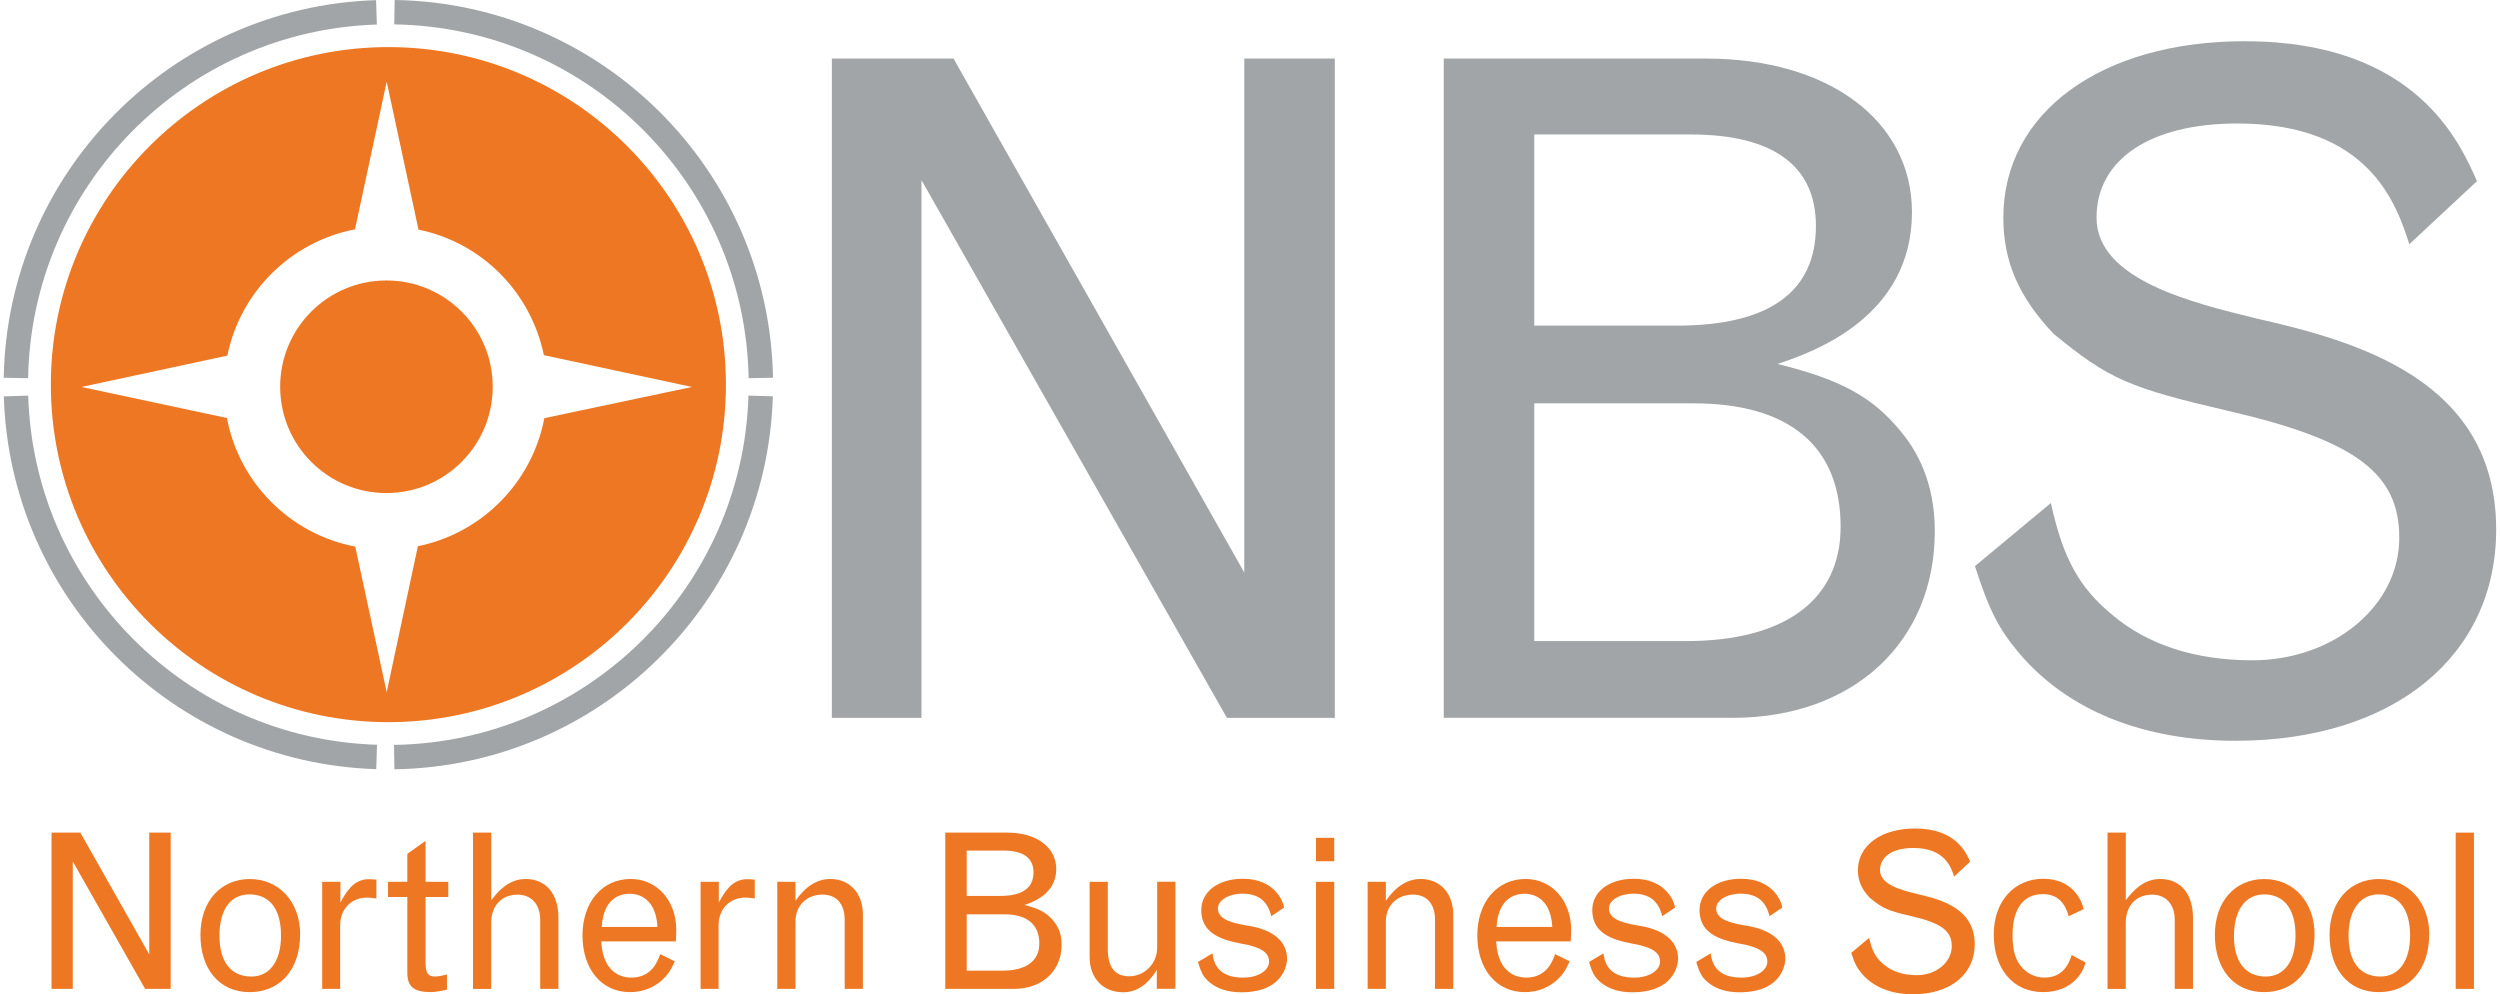
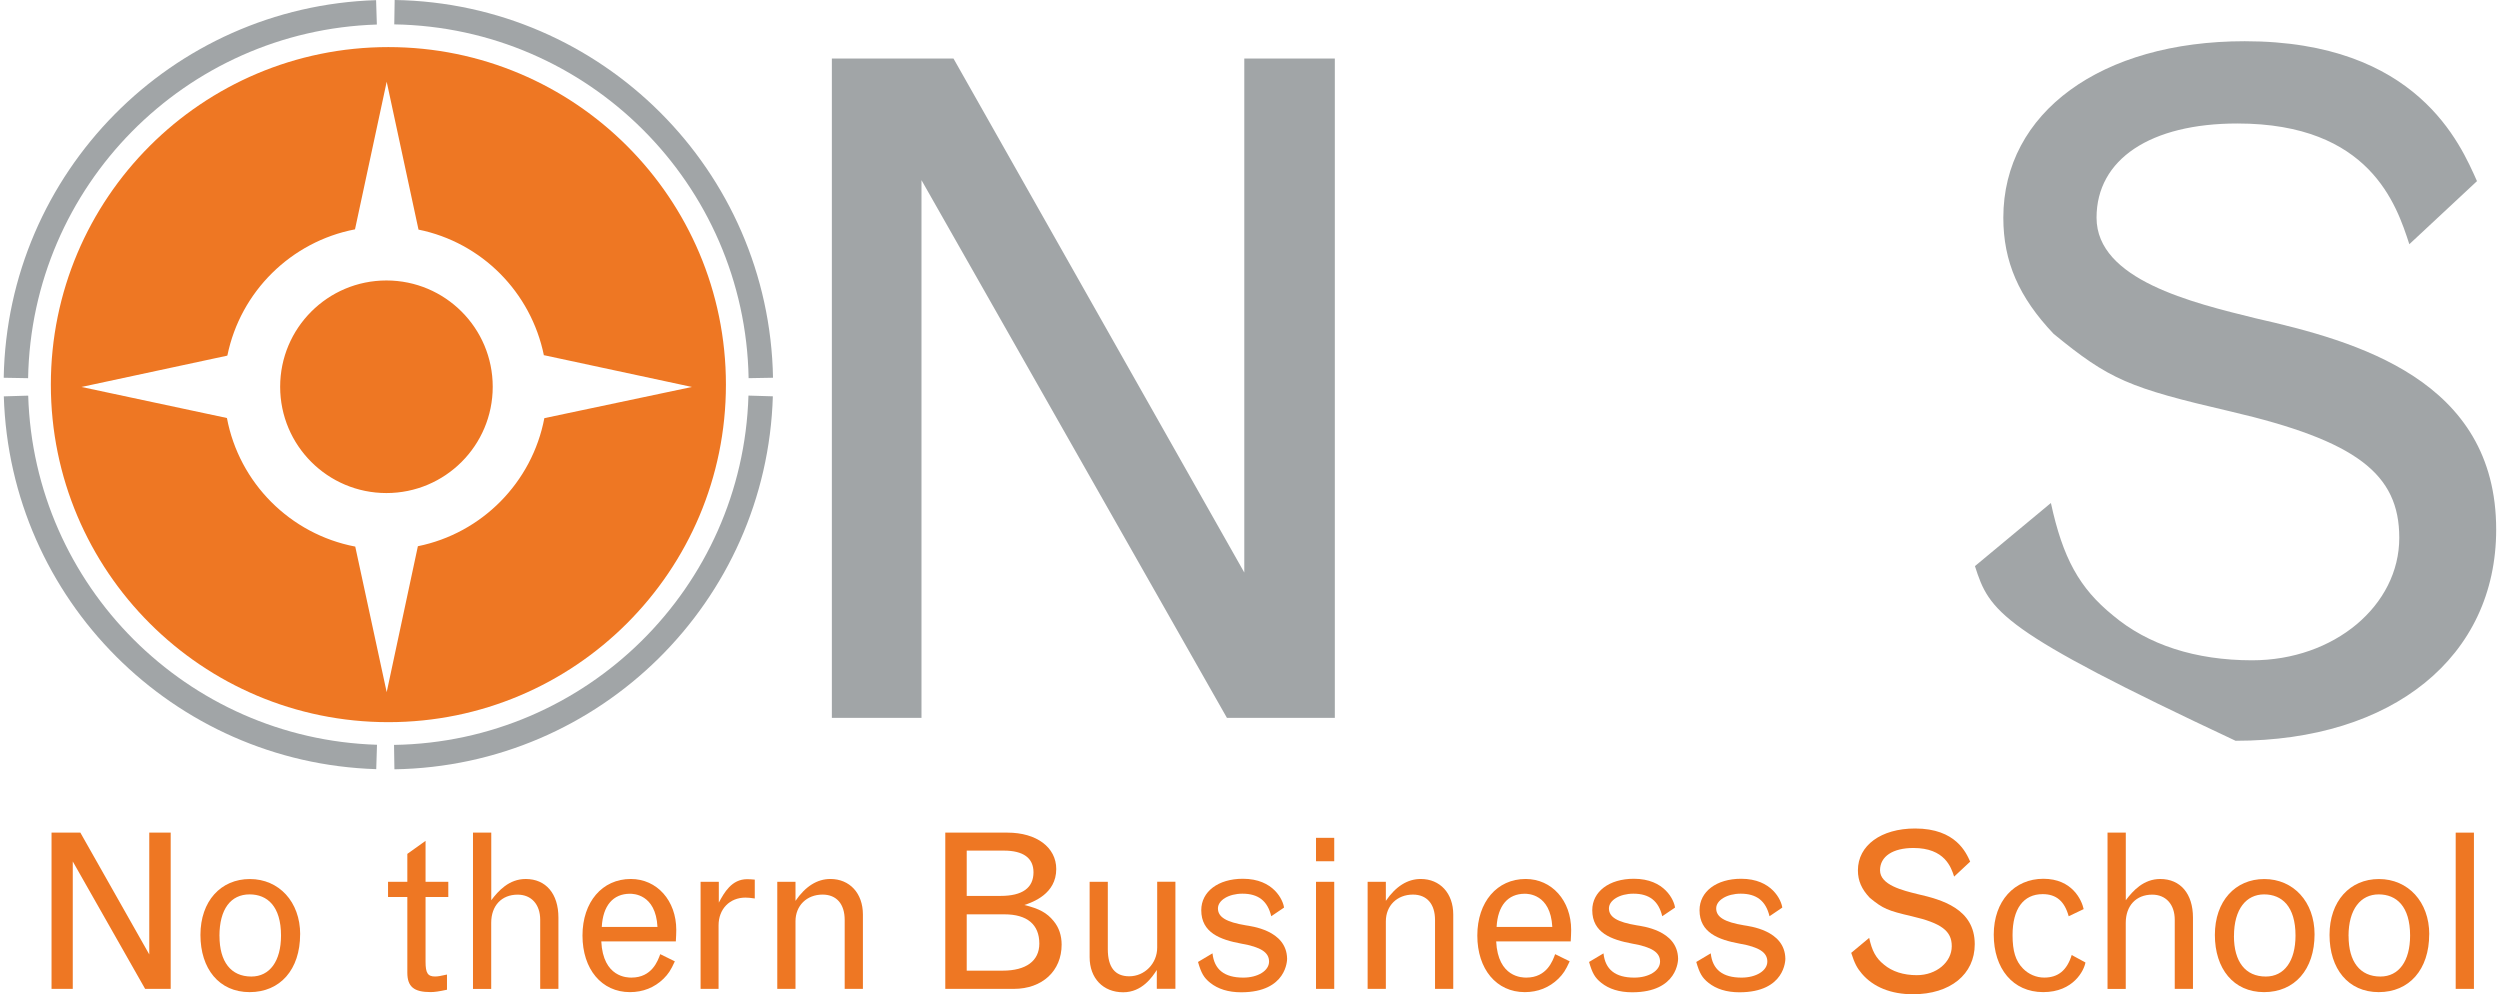
<svg xmlns="http://www.w3.org/2000/svg" width="176" height="70" viewBox="0 0 176 70" fill="none">
  <g clip-path="url(#clip0_1900_19109)">
    <path d="M58.563 4.123H67.127L87.598 40.305V4.123H93.972V50.538H86.376L64.873 12.683V50.538H58.563V4.123Z" fill="#A1A5A7" />
-     <path d="M101.639 4.123H120.115C128.741 4.123 134.602 8.499 134.602 14.938C134.602 22.342 127.649 24.788 125.138 25.623C129.579 26.718 131.834 27.939 133.828 30.386C135.44 32.319 136.21 34.7 136.21 37.403C136.21 45.194 130.479 50.535 121.983 50.535H101.639V4.123ZM108.013 9.467V22.924H118.055C124.556 22.924 127.841 20.542 127.841 15.906C127.841 11.657 124.816 9.467 119.02 9.467H108.01H108.013ZM108.013 28.395V45.132H118.699C125.651 45.132 129.579 42.234 129.579 37.085C129.579 31.419 125.973 28.395 119.215 28.395H108.013Z" fill="#A1A5A7" />
-     <path d="M144.384 35.413C145.222 39.276 146.378 41.4 148.76 43.33C151.206 45.39 154.556 46.485 158.545 46.485C164.338 46.485 168.909 42.622 168.909 37.859C168.909 33.353 165.884 31.033 157.064 28.974C149.855 27.3 148.5 26.719 144.575 23.503C142.129 20.926 141.034 18.418 141.034 15.325C141.034 7.921 147.922 2.902 158.029 2.902C170.195 2.902 173.223 10.176 174.38 12.752L169.617 17.193C168.717 14.425 166.849 8.694 157.512 8.694C151.394 8.694 147.597 11.206 147.597 15.325C147.597 19.701 154.357 21.313 158.798 22.408C165.881 24.016 175.731 26.722 175.731 37.281C175.731 46.228 168.457 52.151 157.385 52.151C150.885 52.151 145.605 50.026 142.191 46.033C140.774 44.36 140.066 43.073 139.036 39.854L144.38 35.413H144.384Z" fill="#A1A5A7" />
+     <path d="M144.384 35.413C145.222 39.276 146.378 41.4 148.76 43.33C151.206 45.39 154.556 46.485 158.545 46.485C164.338 46.485 168.909 42.622 168.909 37.859C168.909 33.353 165.884 31.033 157.064 28.974C149.855 27.3 148.5 26.719 144.575 23.503C142.129 20.926 141.034 18.418 141.034 15.325C141.034 7.921 147.922 2.902 158.029 2.902C170.195 2.902 173.223 10.176 174.38 12.752L169.617 17.193C168.717 14.425 166.849 8.694 157.512 8.694C151.394 8.694 147.597 11.206 147.597 15.325C147.597 19.701 154.357 21.313 158.798 22.408C165.881 24.016 175.731 26.722 175.731 37.281C175.731 46.228 168.457 52.151 157.385 52.151C140.774 44.36 140.066 43.073 139.036 39.854L144.38 35.413H144.384Z" fill="#A1A5A7" />
    <path d="M1.12 26.609C1.367 12.622 12.565 1.307 26.504 0.869" stroke="#A1A5A7" stroke-width="1.718" />
    <path d="M26.514 53.29C12.678 52.862 1.541 41.718 1.127 27.878" stroke="#A1A5A7" stroke-width="1.718" />
    <path d="M53.55 27.875C53.133 41.851 41.781 53.081 27.753 53.3" stroke="#A1A5A7" stroke-width="1.718" />
    <path d="M27.77 0.858C41.897 1.084 53.311 12.485 53.561 26.608" stroke="#A1A5A7" stroke-width="1.718" />
    <path d="M51.105 27.078C51.105 40.202 40.46 50.84 27.339 50.84C14.217 50.84 3.58 40.199 3.58 27.078C3.58 13.956 14.224 3.315 27.339 3.315C40.453 3.315 51.105 13.943 51.105 27.078ZM29.464 16.17L27.223 5.755L24.992 16.146C20.486 17.012 16.927 20.532 16.01 25.018L15.98 25.042L5.736 27.242L15.976 29.428C16.835 33.999 20.431 37.602 24.999 38.478H25.009L27.223 48.729L29.419 38.454C33.925 37.541 37.463 33.962 38.322 29.438L48.713 27.242L38.308 25.008L38.291 25.018C37.381 20.567 33.911 17.066 29.457 16.163M34.688 27.228C34.688 31.361 31.339 34.711 27.205 34.711C23.072 34.711 19.723 31.361 19.723 27.228C19.723 23.095 23.072 19.745 27.205 19.745C31.339 19.745 34.688 23.095 34.688 27.228Z" fill="#EE7723" />
    <path d="M3.628 58.617H5.657L10.508 67.191V58.617H12.017V69.617H10.217L5.123 60.646V69.617H3.628V58.617Z" fill="#EE7723" />
    <path d="M21.129 65.771C21.129 68.258 19.726 69.846 17.574 69.846C15.422 69.846 14.111 68.197 14.111 65.819C14.111 63.441 15.545 61.884 17.591 61.884C19.637 61.884 21.132 63.486 21.132 65.775L21.129 65.771ZM15.452 65.894C15.452 67.711 16.26 68.748 17.694 68.748C18.99 68.748 19.784 67.663 19.784 65.864C19.784 63.804 18.823 62.965 17.57 62.965C16.256 62.965 15.449 63.989 15.449 65.894H15.452Z" fill="#EE7723" />
-     <path d="M23.965 63.543C24.345 62.842 24.865 61.894 25.963 61.894C26.117 61.894 26.298 61.908 26.497 61.925V63.252C26.175 63.208 26.025 63.191 25.84 63.191C24.728 63.191 23.948 63.998 23.948 65.144V69.616H22.682V62.079H23.965V63.543Z" fill="#EE7723" />
    <path d="M29.959 59.196V62.08H31.56V63.148H29.959V67.708C29.959 68.502 30.113 68.745 30.63 68.745C30.814 68.745 31.009 68.714 31.468 68.608V69.676C30.903 69.799 30.582 69.843 30.308 69.843C29.134 69.843 28.676 69.46 28.676 68.471V63.148H27.318V62.08H28.676V60.113L29.959 59.196Z" fill="#EE7723" />
    <path d="M33.302 58.617H34.585V63.377C35.088 62.706 35.837 61.881 37.011 61.881C38.43 61.881 39.313 62.918 39.313 64.598V69.617H38.03V64.752C38.03 63.667 37.404 62.983 36.443 62.983C35.313 62.983 34.581 63.76 34.581 64.967V69.621H33.298V58.621L33.302 58.617Z" fill="#EE7723" />
    <path d="M47.508 67.68C47.217 68.32 47.049 68.566 46.714 68.901C46.074 69.527 45.263 69.846 44.349 69.846C42.351 69.846 41.007 68.227 41.007 65.863C41.007 63.499 42.396 61.88 44.408 61.88C46.255 61.88 47.61 63.406 47.61 65.466C47.61 65.695 47.596 65.955 47.579 66.273H42.331C42.454 68.823 44.178 68.823 44.452 68.823C45.903 68.823 46.313 67.632 46.481 67.173L47.504 67.676L47.508 67.68ZM46.286 65.254C46.163 62.92 44.548 62.92 44.349 62.92C43.159 62.92 42.444 63.759 42.365 65.254H46.286Z" fill="#EE7723" />
    <path d="M50.605 63.543C50.984 62.842 51.504 61.894 52.603 61.894C52.757 61.894 52.938 61.908 53.136 61.925V63.252C52.815 63.208 52.664 63.191 52.479 63.191C51.367 63.191 50.587 63.998 50.587 65.144V69.616H49.321V62.079H50.605V63.543Z" fill="#EE7723" />
    <path d="M60.749 69.616H59.466V64.765C59.466 63.636 58.888 62.979 57.909 62.979C56.794 62.979 56.003 63.755 56.003 64.857V69.616H54.72V62.079H56.003V63.42C56.705 62.397 57.529 61.88 58.46 61.88C59.818 61.88 60.749 62.886 60.749 64.382V69.613V69.616Z" fill="#EE7723" />
    <path d="M66.548 58.617H70.928C72.974 58.617 74.36 59.654 74.36 61.18C74.36 62.935 72.71 63.513 72.115 63.712C73.169 63.972 73.703 64.263 74.175 64.841C74.555 65.299 74.739 65.864 74.739 66.504C74.739 68.351 73.381 69.617 71.369 69.617H66.548V58.617ZM68.057 59.883V63.072H70.439C71.978 63.072 72.758 62.507 72.758 61.409C72.758 60.403 72.04 59.883 70.668 59.883H68.057ZM68.057 64.369V68.334H70.589C72.238 68.334 73.169 67.647 73.169 66.428C73.169 65.087 72.314 64.369 70.712 64.369H68.057Z" fill="#EE7723" />
    <path d="M76.707 62.079H77.99V66.825C77.99 68.091 78.493 68.731 79.499 68.731C80.583 68.731 81.466 67.831 81.466 66.715V62.076H82.749V69.613H81.439V68.286C81.134 68.758 80.415 69.856 79.074 69.856C77.654 69.856 76.71 68.864 76.71 67.386V62.076L76.707 62.079Z" fill="#EE7723" />
    <path d="M85.36 67.117C85.483 68.26 86.198 68.824 87.525 68.824C88.562 68.824 89.342 68.335 89.342 67.695C89.342 67.055 88.778 66.672 87.375 66.429C85.91 66.155 84.569 65.666 84.569 64.078C84.569 62.768 85.76 61.865 87.498 61.865C89.681 61.865 90.335 63.391 90.396 63.894L89.496 64.503C89.236 63.418 88.579 62.915 87.467 62.915C86.506 62.915 85.743 63.374 85.743 63.952C85.743 64.561 86.321 64.913 87.697 65.142C88.032 65.204 90.581 65.464 90.612 67.493C90.612 67.555 90.612 69.857 87.378 69.857C86.478 69.857 85.746 69.628 85.195 69.187C84.754 68.834 84.569 68.516 84.34 67.722L85.363 67.113L85.36 67.117Z" fill="#EE7723" />
    <path d="M92.647 58.983H93.93V60.632H92.647V58.983ZM92.647 62.079H93.93V69.617H92.647V62.079Z" fill="#EE7723" />
    <path d="M102.309 69.616H101.026V64.765C101.026 63.636 100.448 62.979 99.47 62.979C98.358 62.979 97.564 63.755 97.564 64.857V69.616H96.281V62.079H97.564V63.42C98.265 62.397 99.09 61.88 100.02 61.88C101.379 61.88 102.309 62.886 102.309 64.382V69.613V69.616Z" fill="#EE7723" />
    <path d="M110.504 67.68C110.213 68.32 110.045 68.566 109.71 68.901C109.07 69.527 108.259 69.846 107.346 69.846C105.348 69.846 104.003 68.227 104.003 65.863C104.003 63.499 105.392 61.88 107.404 61.88C109.252 61.88 110.61 63.406 110.61 65.466C110.61 65.695 110.596 65.955 110.579 66.273H105.331C105.454 68.823 107.178 68.823 107.452 68.823C108.903 68.823 109.313 67.632 109.481 67.173L110.504 67.676V67.68ZM109.282 65.254C109.159 62.92 107.544 62.92 107.346 62.92C106.155 62.92 105.44 63.759 105.361 65.254H109.282Z" fill="#EE7723" />
    <path d="M112.886 67.117C113.009 68.26 113.724 68.824 115.051 68.824C116.088 68.824 116.868 68.335 116.868 67.695C116.868 67.055 116.304 66.672 114.901 66.429C113.437 66.155 112.095 65.666 112.095 64.078C112.095 62.768 113.286 61.865 115.024 61.865C117.207 61.865 117.861 63.391 117.922 63.894L117.022 64.503C116.762 63.418 116.105 62.915 114.993 62.915C114.032 62.915 113.269 63.374 113.269 63.952C113.269 64.561 113.851 64.913 115.223 65.142C115.558 65.204 118.107 65.464 118.138 67.493C118.138 67.555 118.138 69.857 114.904 69.857C114.005 69.857 113.272 69.628 112.725 69.187C112.284 68.834 112.099 68.516 111.87 67.722L112.893 67.113L112.886 67.117Z" fill="#EE7723" />
    <path d="M120.437 67.117C120.56 68.26 121.275 68.824 122.603 68.824C123.64 68.824 124.42 68.335 124.42 67.695C124.42 67.055 123.855 66.672 122.452 66.429C120.988 66.155 119.647 65.666 119.647 64.078C119.647 62.768 120.837 61.865 122.575 61.865C124.755 61.865 125.412 63.391 125.473 63.894L124.574 64.503C124.314 63.418 123.657 62.915 122.545 62.915C121.583 62.915 120.82 63.374 120.82 63.952C120.82 64.561 121.402 64.913 122.774 65.142C123.109 65.204 125.658 65.464 125.689 67.493C125.689 67.555 125.689 69.857 122.456 69.857C121.556 69.857 120.824 69.628 120.273 69.187C119.831 68.834 119.647 68.516 119.417 67.722L120.44 67.113L120.437 67.117Z" fill="#EE7723" />
    <path d="M131.591 66.031C131.789 66.944 132.063 67.451 132.627 67.906C133.209 68.395 133.999 68.652 134.947 68.652C136.319 68.652 137.404 67.738 137.404 66.609C137.404 65.542 136.685 64.991 134.595 64.505C132.887 64.108 132.566 63.971 131.635 63.208C131.057 62.599 130.797 62.004 130.797 61.272C130.797 59.516 132.429 58.326 134.824 58.326C137.708 58.326 138.423 60.05 138.7 60.659L137.571 61.713C137.359 61.056 136.914 59.698 134.704 59.698C133.253 59.698 132.354 60.293 132.354 61.268C132.354 62.305 133.955 62.688 135.009 62.948C136.685 63.331 139.022 63.971 139.022 66.472C139.022 68.594 137.298 69.996 134.673 69.996C133.134 69.996 131.881 69.493 131.074 68.546C130.739 68.149 130.571 67.844 130.325 67.081L131.591 66.027V66.031Z" fill="#EE7723" />
    <path d="M146.816 67.755C146.724 68.305 145.978 69.845 143.84 69.845C141.701 69.845 140.36 68.182 140.36 65.801C140.36 63.42 141.824 61.866 143.853 61.866C145.882 61.866 146.553 63.361 146.69 64.001L145.636 64.504C145.345 63.45 144.767 62.947 143.805 62.947C142.447 62.947 141.684 63.984 141.684 65.832C141.684 66.961 141.896 67.648 142.416 68.182C142.813 68.593 143.361 68.822 143.911 68.822C144.886 68.822 145.513 68.319 145.848 67.234L146.809 67.755H146.816Z" fill="#EE7723" />
    <path d="M148.373 58.617H149.656V63.377C150.159 62.706 150.909 61.881 152.082 61.881C153.502 61.881 154.385 62.918 154.385 64.598V69.617H153.102V64.752C153.102 63.667 152.476 62.983 151.514 62.983C150.385 62.983 149.653 63.76 149.653 64.967V69.621H148.37V58.621L148.373 58.617Z" fill="#EE7723" />
    <path d="M162.945 65.771C162.945 68.258 161.542 69.846 159.39 69.846C157.238 69.846 155.927 68.197 155.927 65.819C155.927 63.441 157.361 61.884 159.407 61.884C161.453 61.884 162.945 63.486 162.945 65.775V65.771ZM157.269 65.894C157.269 67.711 158.08 68.748 159.513 68.748C160.81 68.748 161.604 67.663 161.604 65.864C161.604 63.804 160.642 62.965 159.393 62.965C158.145 62.965 157.272 63.989 157.272 65.894H157.269Z" fill="#EE7723" />
    <path d="M171.016 65.771C171.016 68.258 169.613 69.846 167.461 69.846C165.309 69.846 163.999 68.197 163.999 65.819C163.999 63.441 165.432 61.884 167.478 61.884C169.524 61.884 171.02 63.486 171.02 65.775L171.016 65.771ZM165.34 65.894C165.34 67.711 166.147 68.748 167.581 68.748C168.878 68.748 169.671 67.663 169.671 65.864C169.671 63.804 168.71 62.965 167.458 62.965C166.206 62.965 165.336 63.989 165.336 65.894H165.34Z" fill="#EE7723" />
    <path d="M172.881 58.617H174.165V69.617H172.881V58.617Z" fill="#EE7723" />
  </g>
  <defs>
    <clipPath id="clip0_1900_19109">
      <rect width="175.477" height="70" fill="white" transform="translate(0.261)" />
    </clipPath>
  </defs>
</svg>